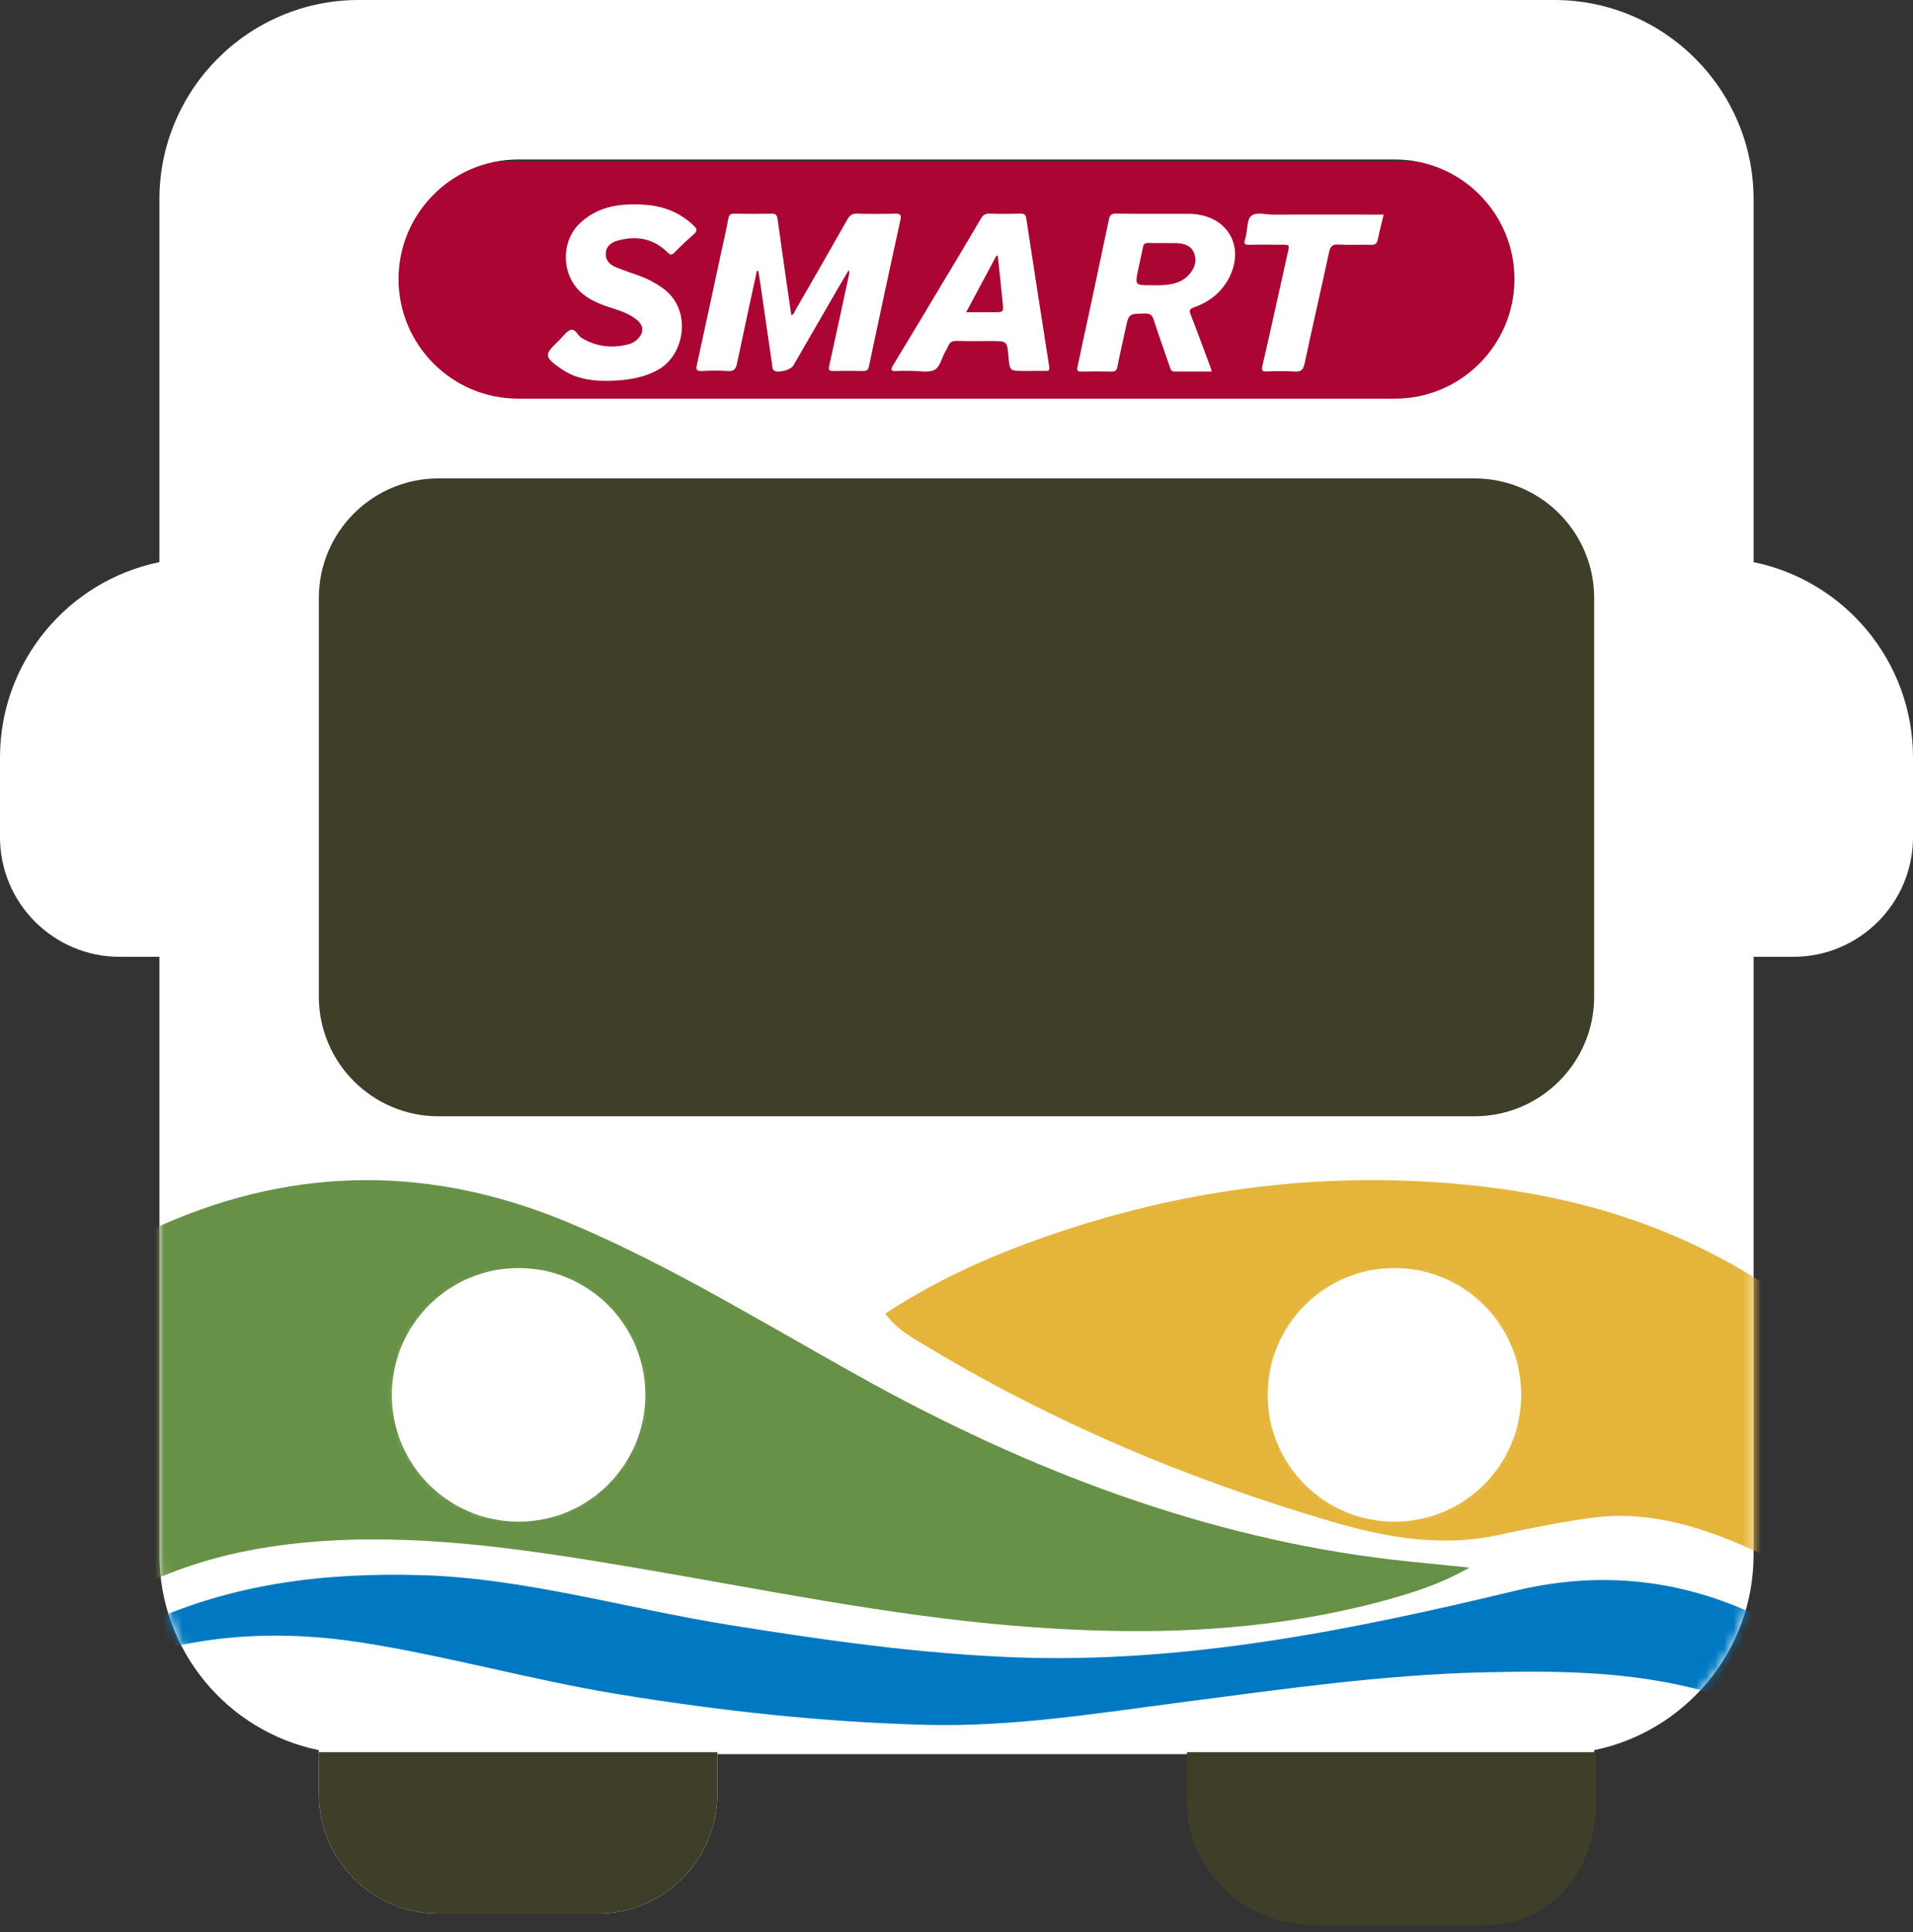
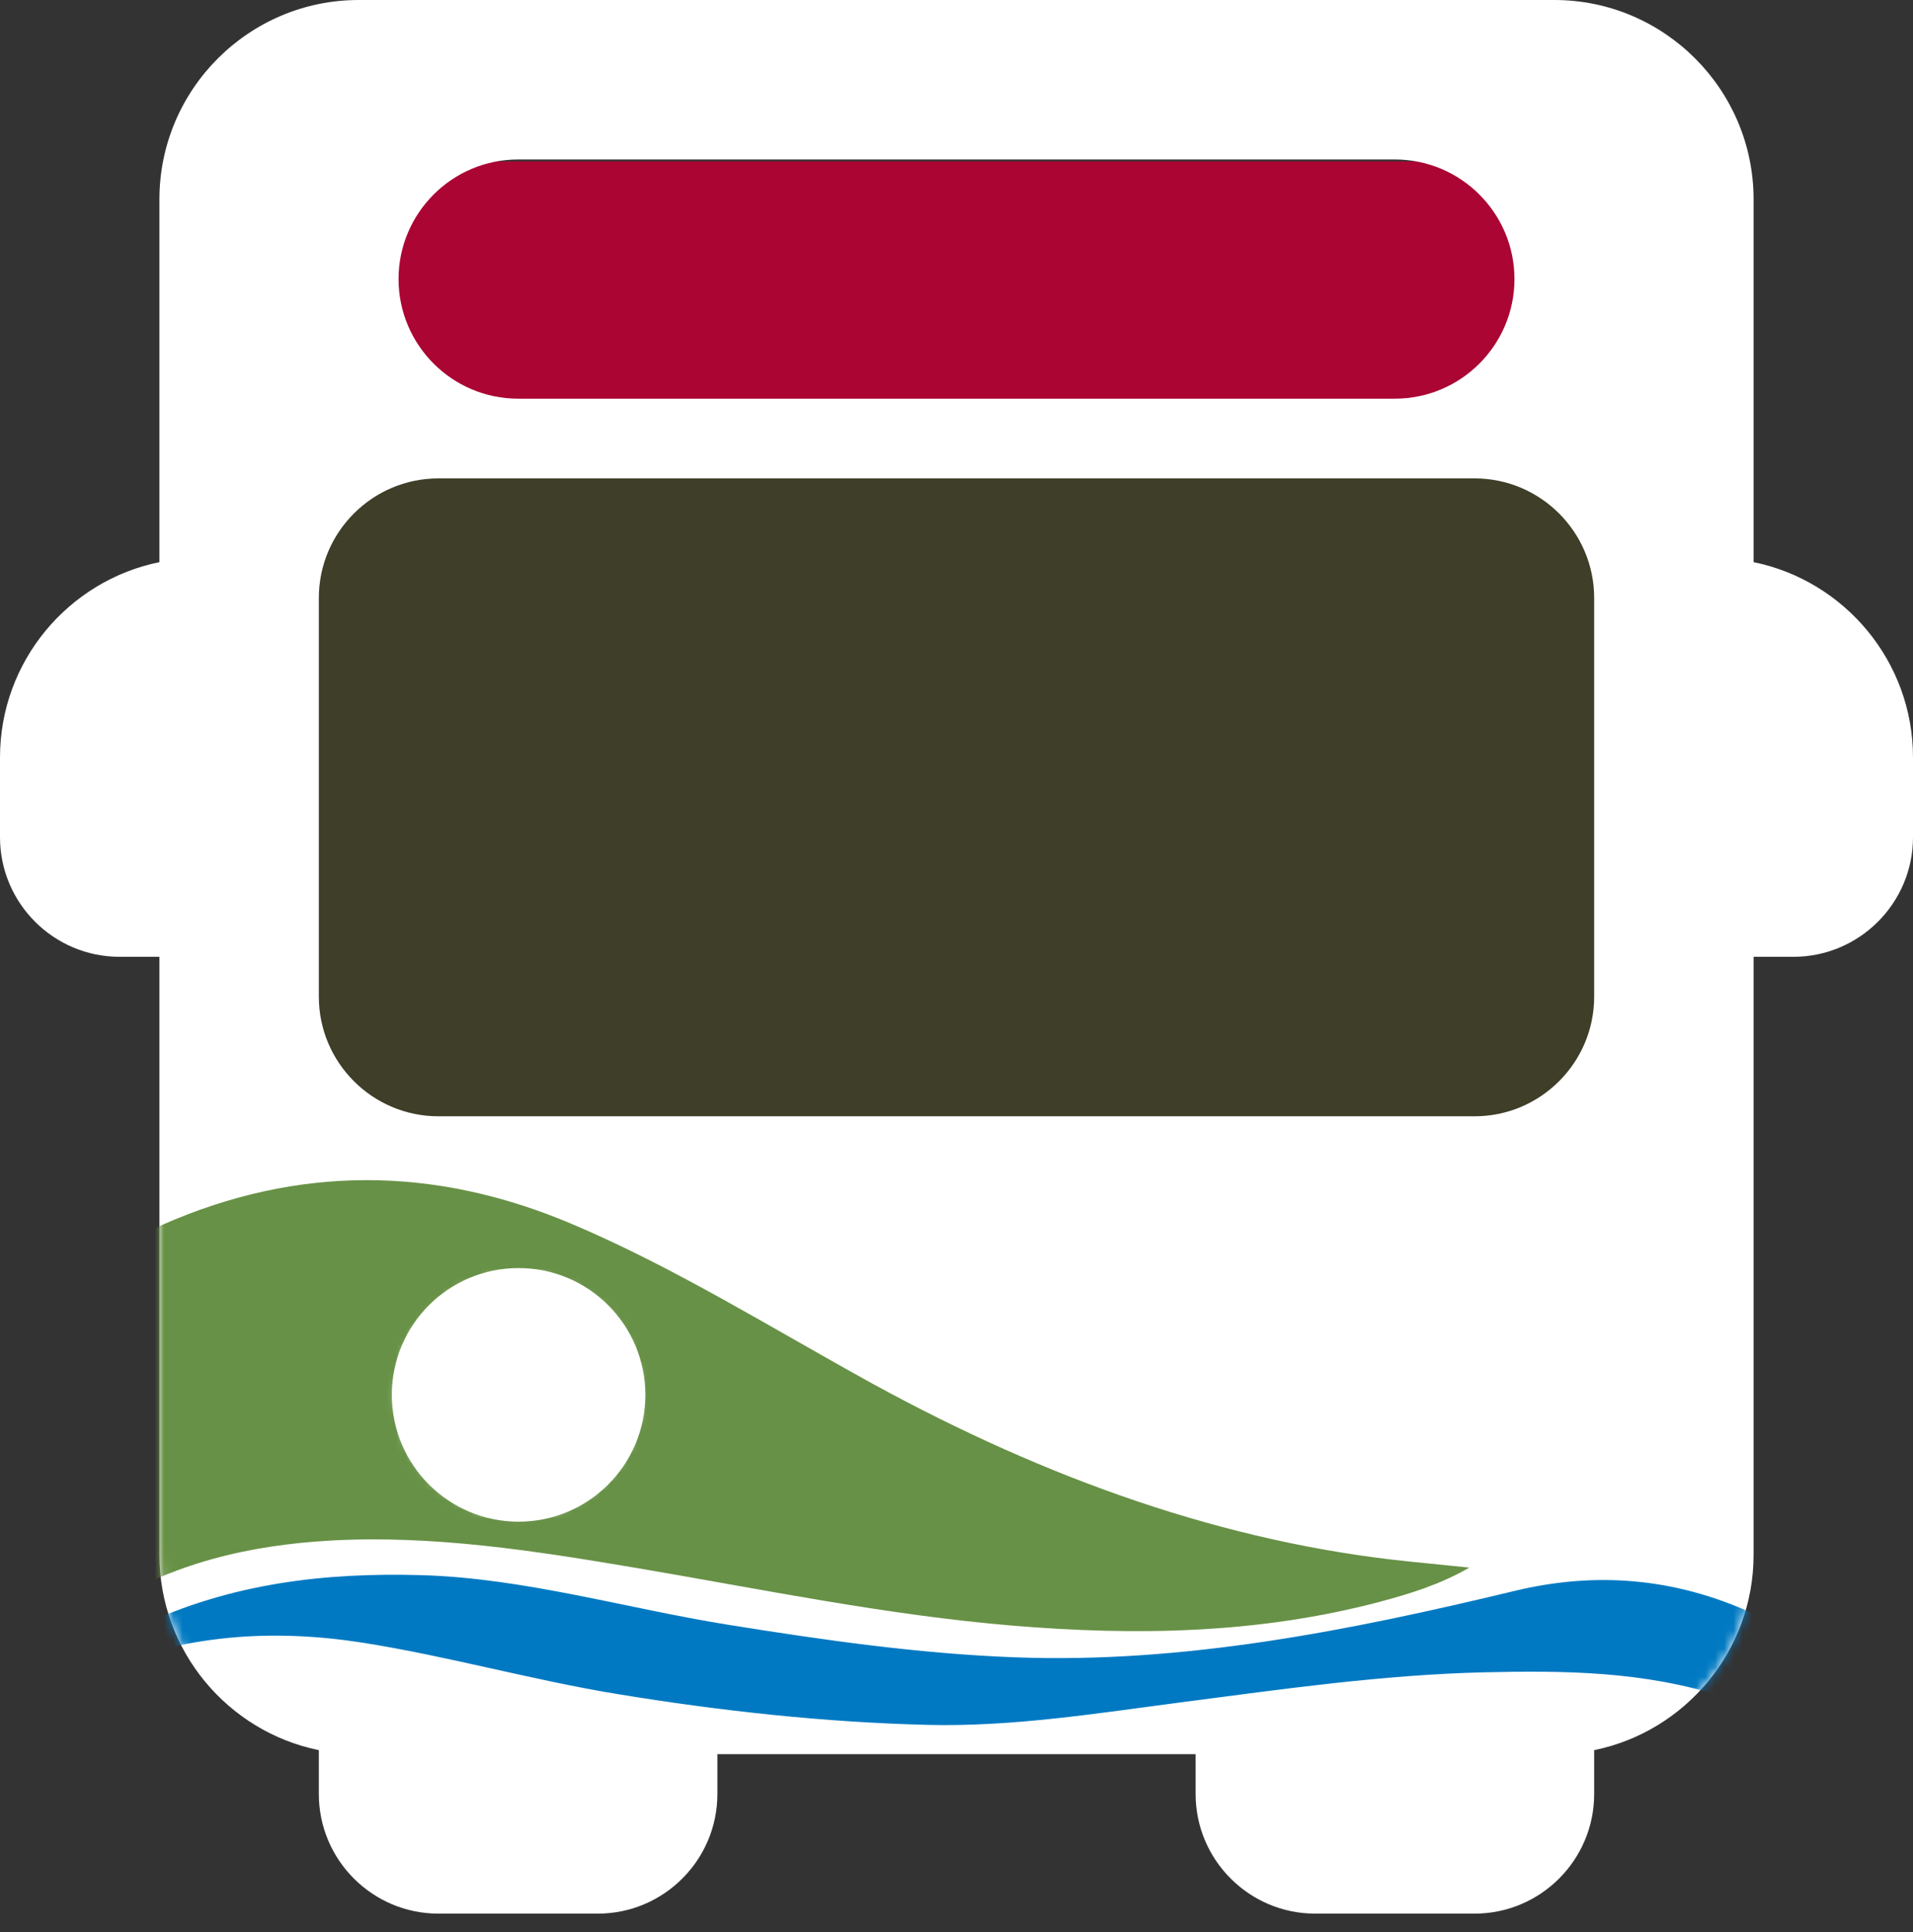
<svg xmlns="http://www.w3.org/2000/svg" xmlns:xlink="http://www.w3.org/1999/xlink" width="206px" height="208px" viewBox="0 0 206 208" version="1.1">
  <rect x="0" y="0" width="206" height="208" fill="#333333" stroke="none" />
  <title>illustration-bus</title>
  <defs>
    <path d="M150.208,0 L21.458,0 C9.621,0 0,9.631 0,21.458 L0,167.375 C0,179.203 9.622,188.833 21.458,188.833 L150.208,188.833 C162.045,188.833 171.666,179.203 171.666,167.375 L171.666,21.458 C171.666,9.631 162.045,0 150.208,0 Z M38.625,17.167 L133.042,17.167 C140.14,17.167 145.917,22.943 145.917,30.042 C145.917,37.14 140.14,42.917 133.042,42.917 L38.625,42.917 C31.526,42.917 25.75,37.14 25.75,30.042 C25.75,22.943 31.526,17.167 38.625,17.167 Z M38.625,163.083 C31.526,163.083 25.75,157.307 25.75,150.208 C25.75,143.11 31.526,137.333 38.625,137.333 C45.723,137.333 51.5,143.11 51.5,150.208 C51.5,157.307 45.723,163.083 38.625,163.083 Z M133.041,163.083 C125.943,163.083 120.166,157.307 120.166,150.208 C120.166,143.11 125.943,137.333 133.041,137.333 C140.14,137.333 145.916,143.11 145.916,150.208 C145.916,157.307 140.14,163.083 133.041,163.083 Z M154.5,107.292 C154.5,114.39 148.723,120.167 141.625,120.167 L30.041,120.167 C22.943,120.167 17.166,114.39 17.166,107.292 L17.166,64.375 C17.166,57.276 22.943,51.5 30.041,51.5 L141.624,51.5 C148.723,51.5 154.5,57.276 154.5,64.375 L154.5,107.292 Z" id="path-1" />
  </defs>
  <g id="Page-1" stroke="none" stroke-width="1" fill="none" fill-rule="evenodd">
    <g id="illustration-bus">
      <polygon id="Path" fill="#3E3E29" fill-rule="nonzero" points="26.06 47.157 181.18 47.157 181.18 132.783 26.06 132.783" />
      <polygon id="Path" fill="#AB0534" fill-rule="nonzero" points="24.819 17.374 179.939 17.374 179.939 47.157 24.819 47.157" />
-       <path d="M81.504,29.163 C80.787,32.483 80.06,35.8 79.362,39.125 C79.241,39.708 79.046,40 78.365,39.939 C77.445,39.88 76.523,39.88 75.603,39.939 C75.076,39.962 74.919,39.847 75.037,39.306 C75.924,35.271 76.784,31.231 77.654,27.198 C77.917,25.978 78.208,24.766 78.428,23.539 C78.508,23.093 78.693,22.997 79.111,23.004 C80.429,23.026 81.749,23.033 83.066,23.004 C83.55,22.992 83.673,23.15 83.735,23.609 C84.206,27.049 84.715,30.483 85.213,33.939 C85.52,33.829 85.566,33.54 85.69,33.326 C87.553,30.096 89.417,26.867 91.252,23.622 C91.501,23.185 91.749,22.986 92.28,23.001 C93.647,23.042 95.017,23.036 96.386,23.001 C96.903,22.989 97.085,23.087 96.964,23.643 C95.817,28.896 94.686,34.153 93.573,39.413 C93.49,39.803 93.35,39.946 92.945,39.937 C91.875,39.914 90.804,39.914 89.734,39.937 C89.301,39.946 89.183,39.85 89.291,39.396 C90.008,36.175 90.694,32.947 91.393,29.723 C91.433,29.535 91.507,29.354 91.393,29.077 C91.007,29.73 90.645,30.333 90.293,30.94 C88.67,33.742 87.049,36.545 85.43,39.349 C85.154,39.828 83.804,40.188 83.361,39.893 C83.152,39.756 83.182,39.501 83.151,39.295 C82.729,36.441 82.321,33.584 81.906,30.728 C81.831,30.206 81.742,29.686 81.659,29.164 L81.504,29.163 L81.504,29.163 Z M130.491,39.998 C129.114,39.998 127.802,39.988 126.493,39.998 C126.061,39.998 126.049,39.692 125.951,39.426 C125.373,37.757 124.777,36.095 124.235,34.416 C124.072,33.91 123.836,33.74 123.293,33.749 C121.538,33.778 121.545,33.756 121.187,35.464 C120.906,36.808 120.583,38.145 120.325,39.493 C120.245,39.907 120.065,40.005 119.678,39.999 C118.606,39.977 117.534,39.977 116.462,39.999 C115.988,40.011 115.948,39.866 116.04,39.442 C117.18,34.166 118.306,28.888 119.417,23.608 C119.505,23.198 119.643,22.994 120.139,23 C122.732,23.031 125.322,23.013 127.919,23.016 C128.542,23.011 129.163,23.094 129.763,23.264 C132.692,24.117 133.838,27.061 132.347,29.912 C131.531,31.473 130.238,32.508 128.578,33.084 C128.104,33.25 128.039,33.412 128.217,33.866 C128.957,35.762 129.652,37.672 130.364,39.575 C130.401,39.696 130.432,39.809 130.491,39.998 L130.491,39.998 Z M123.961,30.704 C124.309,30.704 124.658,30.714 125.006,30.704 C126.181,30.66 127.296,30.439 128.098,29.497 C128.658,28.838 128.914,28.065 128.578,27.236 C128.242,26.408 127.454,26.184 126.617,26.169 C125.644,26.153 124.672,26.185 123.702,26.155 C123.305,26.143 123.136,26.256 123.066,26.648 C122.918,27.444 122.723,28.229 122.56,29.022 C122.218,30.703 122.218,30.704 123.961,30.704 L123.961,30.704 Z M65.598,40.998 C64.469,41.014 63.351,40.94 62.26,40.598 C61.608,40.395 60.991,40.094 60.43,39.704 C58.583,38.412 58.565,38.211 60.148,36.689 C60.185,36.655 60.219,36.616 60.256,36.581 C60.646,36.211 60.985,35.663 61.445,35.518 C61.972,35.351 62.198,36.121 62.635,36.383 C64.27,37.353 65.985,37.532 67.779,37.033 C68.094,36.941 68.384,36.77 68.623,36.536 C69.367,35.823 69.35,35.053 68.555,34.412 C67.812,33.811 66.927,33.497 66.041,33.213 C64.867,32.837 63.712,32.429 62.724,31.618 C60.452,29.75 60.305,26.029 62.474,24.006 C64.494,22.124 66.969,21.865 69.514,22.05 C71.456,22.19 73.213,22.87 74.685,24.274 C75.057,24.63 75.146,24.855 74.698,25.234 C73.98,25.851 73.29,26.501 72.632,27.181 C72.323,27.495 72.161,27.446 71.864,27.153 C70.316,25.63 68.482,25.353 66.496,25.907 C65.835,26.092 65.282,26.469 65.234,27.278 C65.187,28.087 65.728,28.517 66.355,28.778 C67.211,29.132 68.094,29.414 68.965,29.731 C69.765,30.032 70.528,30.433 71.236,30.926 C74.626,33.213 73.763,38.186 70.893,39.79 C69.228,40.724 67.436,40.951 65.598,40.998 L65.598,40.998 Z M110.869,39.93 L110.275,39.93 C108.735,39.93 108.735,39.93 108.598,38.389 C108.449,36.712 108.449,36.712 106.756,36.712 C105.532,36.712 104.306,36.743 103.083,36.697 C102.544,36.678 102.239,36.851 102.069,37.334 C101.992,37.515 101.899,37.689 101.791,37.853 C101.399,38.528 101.25,39.509 100.603,39.829 C99.955,40.149 99.042,39.921 98.243,39.928 C97.693,39.928 97.141,39.902 96.594,39.937 C96,39.973 95.826,39.887 96.188,39.292 C97.959,36.396 99.694,33.48 101.437,30.569 C102.84,28.231 104.246,25.893 105.63,23.534 C105.856,23.15 106.098,22.986 106.565,23.001 C107.662,23.039 108.764,23.026 109.863,23.001 C110.244,22.994 110.444,23.068 110.51,23.492 C111.32,28.819 112.144,34.142 112.983,39.462 C113.042,39.845 112.959,39.938 112.593,39.927 C112.019,39.918 111.444,39.93 110.869,39.93 L110.869,39.93 Z M104.037,33.613 L106.958,33.613 C108.065,33.613 108.078,33.613 107.974,32.563 C107.809,30.893 107.625,29.224 107.448,27.554 L107.3,27.521 L104.037,33.613 Z M149,23.098 C148.77,24.058 148.54,24.933 148.356,25.815 C148.27,26.212 148.097,26.369 147.634,26.355 C146.474,26.317 145.31,26.39 144.152,26.324 C143.457,26.285 143.253,26.538 143.125,27.132 C142.258,31.139 141.339,35.135 140.479,39.145 C140.343,39.775 140.135,40.048 139.405,39.993 C138.425,39.94 137.445,39.937 136.465,39.983 C135.981,39.994 135.809,39.948 135.938,39.401 C136.876,35.333 137.767,31.251 138.678,27.177 C138.866,26.342 138.875,26.343 137.987,26.342 C136.826,26.342 135.665,26.324 134.504,26.35 C134.035,26.362 133.903,26.235 134.068,25.816 C134.124,25.629 134.167,25.437 134.194,25.244 C134.347,24.559 134.288,23.633 134.737,23.249 C135.269,22.792 136.261,23.104 137.053,23.104 C140.743,23.089 144.433,23.104 148.121,23.104 L149,23.098 L149,23.098 Z M25.522,171.363 L181.389,171.363 L181.389,133.08 L25.522,133.08 L25.522,171.363 Z" id="Shape" fill="#FFFFFF" fill-rule="nonzero" />
      <path d="M38.625,0 L167.375,0 C179.212,0 188.833,9.631 188.833,21.458 L188.833,60.514 C198.619,62.508 206,71.182 206,81.542 L206,90.125 C206,97.223 200.224,103 193.125,103 L188.833,103 L188.833,167.375 C188.833,177.734 181.452,186.408 171.667,188.402 L171.667,193.125 C171.667,200.224 165.89,206 158.792,206 L141.625,206 C134.526,206 128.75,200.224 128.75,193.125 L128.75,188.833 L77.25,188.833 L77.25,193.125 C77.25,200.224 71.474,206 64.375,206 L47.208,206 C40.109,206 34.333,200.224 34.333,193.125 L34.333,188.402 C24.548,186.408 17.167,177.734 17.167,167.375 L17.167,103 L12.875,103 C5.776,103 0,97.223 0,90.125 L0,81.542 C0,71.182 7.381,62.508 17.167,60.514 L17.167,21.458 C17.167,9.631 26.788,0 38.625,0 Z M150.209,17.167 L55.792,17.167 C48.693,17.167 42.917,22.943 42.917,30.042 C42.917,37.14 48.693,42.917 55.792,42.917 L150.209,42.917 C157.307,42.917 163.084,37.14 163.084,30.042 C163.084,22.943 157.307,17.167 150.209,17.167 Z M42.917,150.208 C42.917,157.307 48.693,163.083 55.792,163.083 C62.89,163.083 68.667,157.307 68.667,150.208 C68.667,143.11 62.89,137.333 55.792,137.333 C48.693,137.333 42.917,143.11 42.917,150.208 Z M137.333,150.208 C137.333,157.307 143.11,163.083 150.208,163.083 C157.307,163.083 163.083,157.307 163.083,150.208 C163.083,143.11 157.307,137.333 150.208,137.333 C143.11,137.333 137.333,143.11 137.333,150.208 Z M158.792,120.167 C165.89,120.167 171.667,114.39 171.667,107.292 L171.667,64.375 C171.667,57.276 165.89,51.5 158.791,51.5 L47.208,51.5 C40.11,51.5 34.333,57.276 34.333,64.375 L34.333,107.292 C34.333,114.39 40.11,120.167 47.208,120.167 L158.792,120.167 Z" id="Shape" fill="#FFFFFF" fill-rule="nonzero" />
-       <path d="M34.333,188.626 L34.333,193.125 C34.333,200.224 40.109,206 47.208,206 L64.375,206 C71.474,206 77.25,200.224 77.25,193.125 L77.25,188.626 L34.333,188.626 Z M127.819,188.626 L127.819,193.922 C127.819,201.265 133.955,207.241 141.495,207.241 L159.73,207.241 C167.27,207.241 171.873,201.265 171.873,193.922 L171.873,188.626 L127.819,188.626 L127.819,188.626 Z" id="Shape" fill="#3E3E29" fill-rule="nonzero" />
      <g id="Clipped" transform="translate(17.167, 0)">
        <mask id="mask-2" fill="white">
          <use xlink:href="#path-1" />
        </mask>
        <g id="a" />
        <g id="Group" mask="url(#mask-2)" fill-rule="nonzero">
          <g transform="translate(-8.507, 127.041)" id="Path">
            <path d="M1.398,46.349 C3.434,32.947 5.427,19.859 7.389,6.776 C7.577,5.525 8.022,5.157 8.741,4.843 C23.423,-1.637 38.105,-1.534 52.808,4.672 C63.863,9.327 74.473,15.954 85.249,21.885 C104.062,32.187 123.329,39.055 143.204,41.066 L149.566,41.709 C146.363,43.558 143.099,44.539 139.826,45.417 C126.756,48.851 113.597,49.052 100.41,47.958 C86.831,46.83 73.353,44.034 59.844,41.743 C48.896,39.894 37.939,38.181 26.905,38.8 C18.389,39.29 10.015,41.115 2.031,46.158 C1.828,46.245 1.616,46.31 1.398,46.349 Z" fill="#679146" />
-             <path d="M86.665,14.362 C92.343,10.659 98.087,8.124 103.92,6.093 C117.246,1.421 130.879,-0.578 144.51,0.144 C157.673,0.848 170.601,3.792 182.86,12.181 C186.309,14.542 186.3,14.512 185.406,20.261 C184.478,26.339 183.476,32.403 182.672,38.526 C182.412,40.523 182.053,40.737 180.94,40.213 C175.02,37.394 168.999,35.507 162.785,36.346 C159.364,36.81 155.953,37.498 152.551,38.227 C146.591,39.5 140.712,38.497 134.854,36.79 C119.523,32.298 104.486,26.085 89.906,17.152 C88.786,16.478 87.688,15.759 86.665,14.362 L86.665,14.362 Z" fill="#E5B53B" />
            <path d="M5.32907052e-15,52.982 C1.956,50.375 4.098,49.111 6.284,48.073 C16.219,43.349 26.406,42.236 36.683,42.522 C47.782,42.833 58.708,46.087 69.724,47.858 C80.013,49.512 90.305,50.982 100.65,51.368 C118.745,52.055 136.616,48.509 154.449,44.217 C163.105,42.131 171.625,42.778 180.057,46.629 C181.473,47.276 182.103,48.088 181.47,50.59 C180.986,52.511 181.278,55.319 180.349,56.448 C179.421,57.576 177.999,55.946 176.791,55.58 C168.331,52.862 159.765,52.782 151.196,52.982 C140.279,53.238 129.406,54.798 118.534,56.212 C109.427,57.4 100.33,58.87 91.181,58.639 C80.004,58.358 68.864,57.135 57.739,55.309 C48.596,53.805 39.539,51.232 30.393,49.793 C20.768,48.289 11.199,48.88 1.785,52.847 C1.286,53.078 0.795,53.439 5.32907052e-15,52.982 Z" fill="#0079C2" />
          </g>
        </g>
      </g>
      <circle id="Oval" fill="#FFFFFF" fill-rule="nonzero" cx="55.843" cy="150.157" r="13.651" />
      <circle id="Oval" fill="#FFFFFF" fill-rule="nonzero" cx="150.157" cy="150.157" r="13.651" />
    </g>
  </g>
</svg>